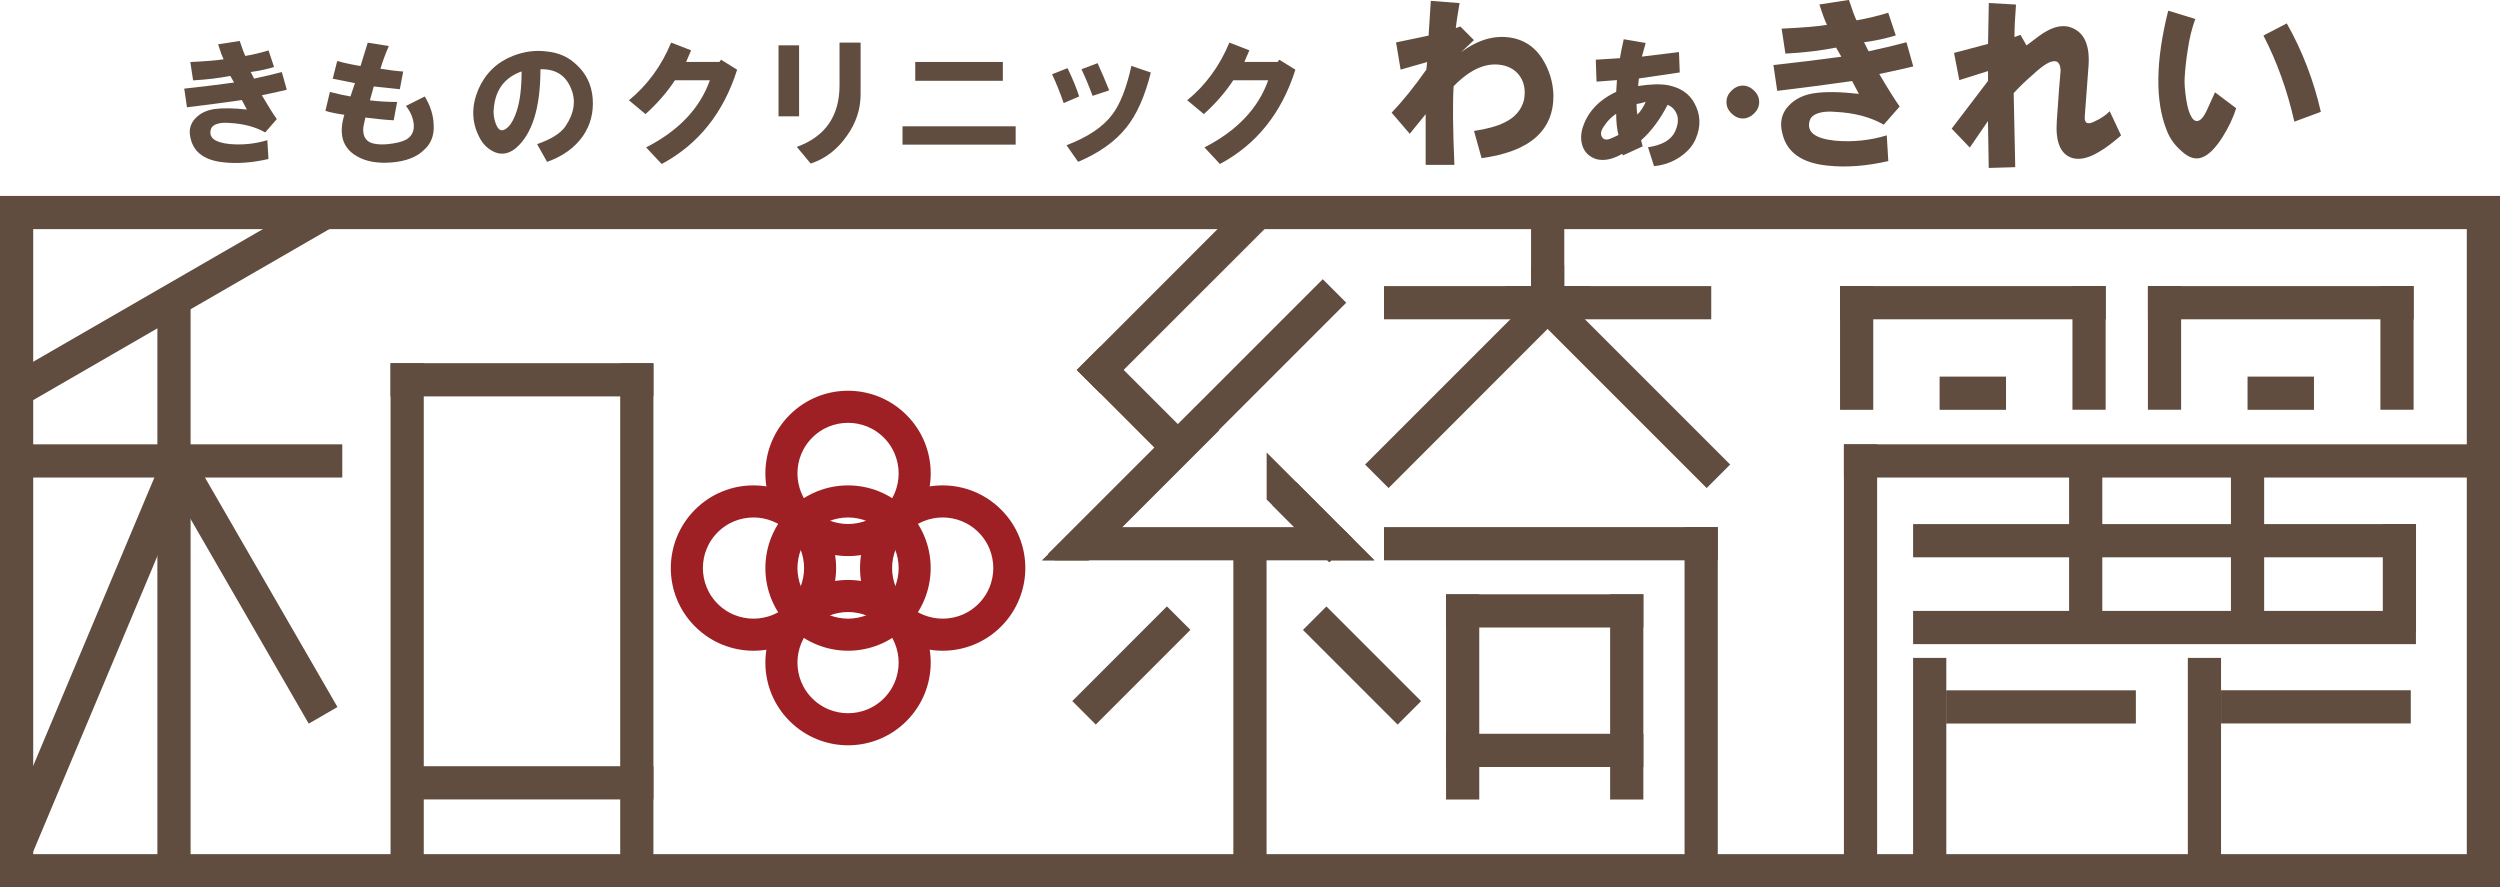
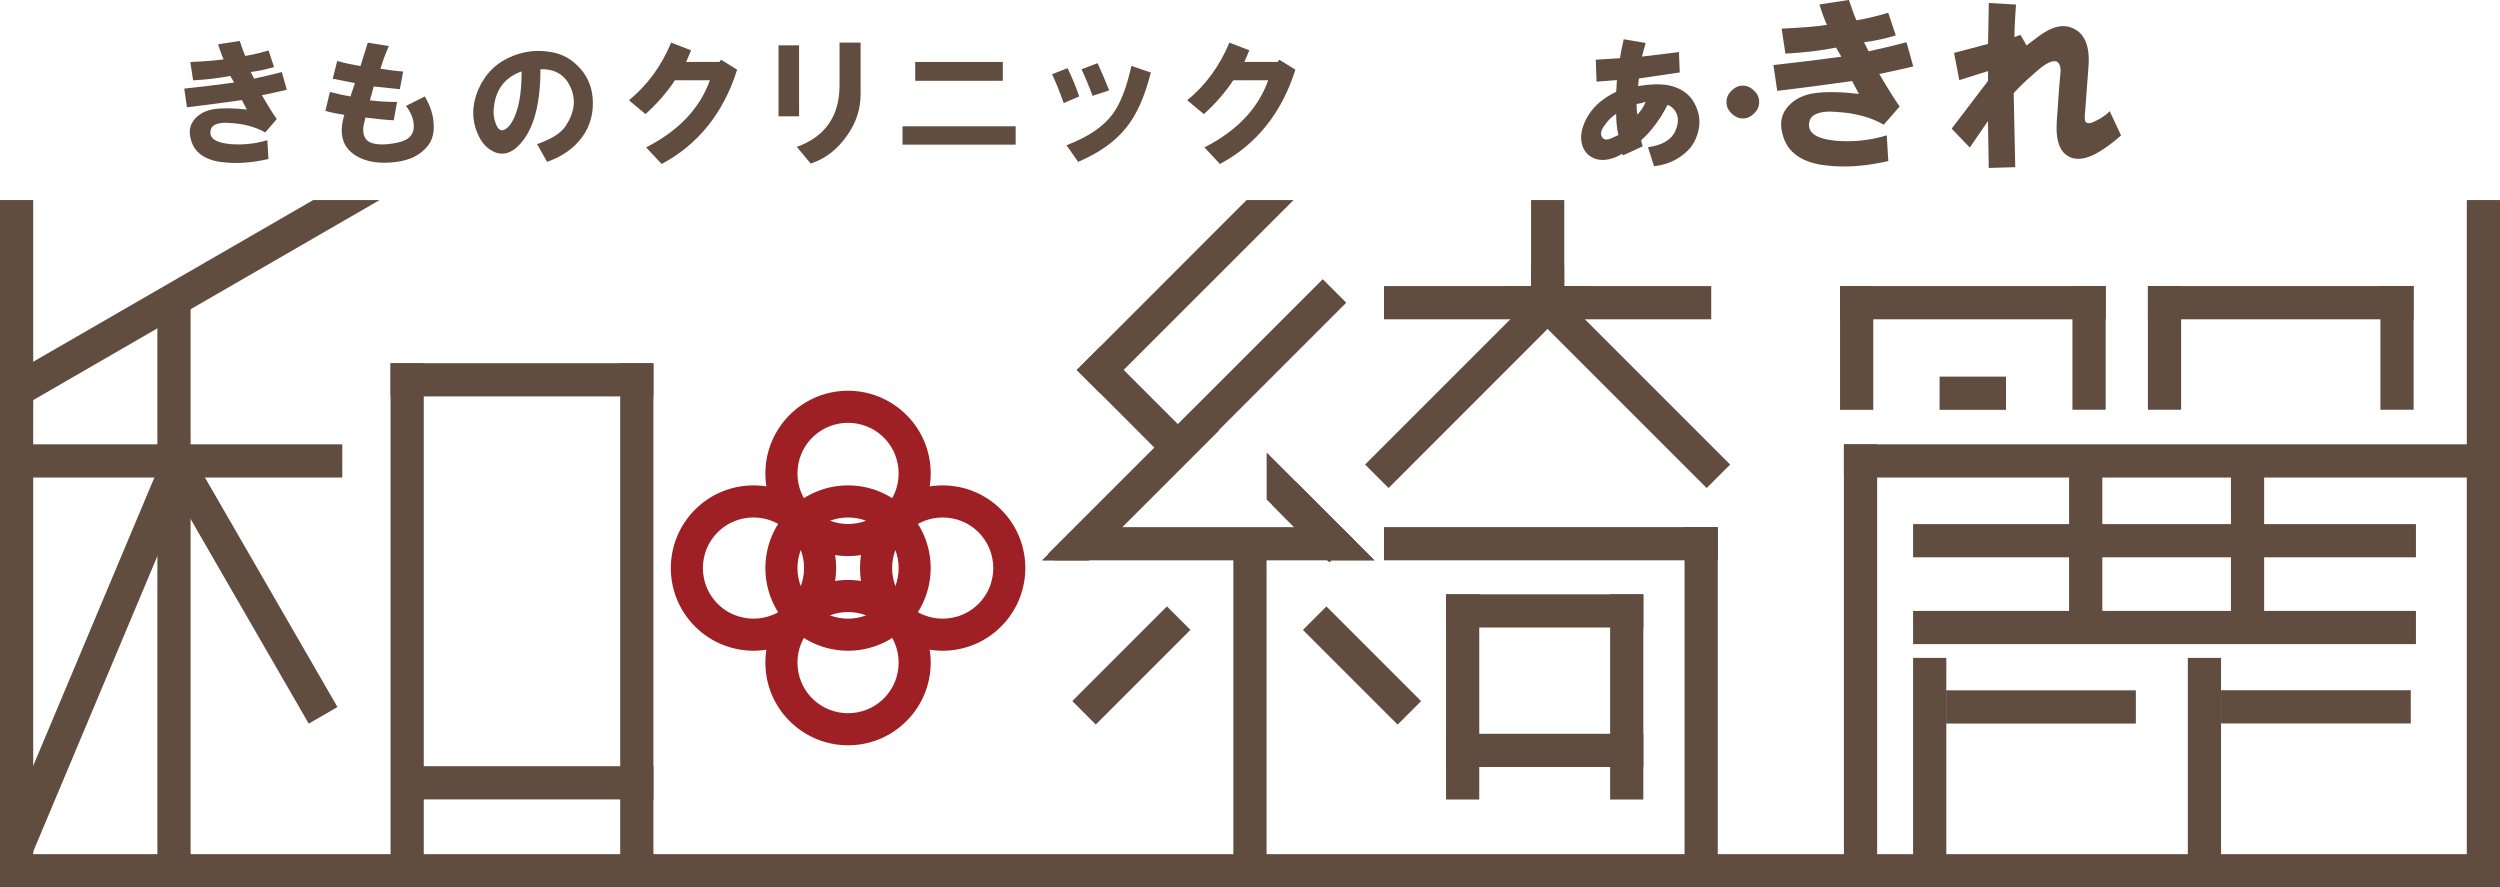
<svg xmlns="http://www.w3.org/2000/svg" viewBox="0 0 290.55 103.13">
  <defs>
    <style>.d{fill:#9e1f24;}.e{fill:#604d3f;}.f{fill:none;stroke:#9e1f24;stroke-miterlimit:10;stroke-width:2.69px;}</style>
  </defs>
  <g id="a" />
  <g id="b">
    <g id="c">
      <g>
-         <rect class="e" x="0" y="22.77" width="290.55" height="3.86" />
        <rect class="e" x="286.69" y="23.25" width="3.86" height="79.88" />
        <rect class="e" y="23.25" width="3.86" height="79.88" />
        <rect class="e" x="0" y="99.27" width="290.55" height="3.86" />
        <rect class="e" x="1.75" y="51.64" width="38.03" height="3.86" />
        <rect class="e" x="160.85" y="33.25" width="38.03" height="3.86" />
        <polygon class="e" points="199.64 61.26 195.78 61.26 160.85 61.26 160.85 65.12 195.78 65.12 199.64 65.12 199.64 61.26" />
        <rect class="e" x="222.34" y="60.91" width="58.44" height="3.86" />
        <rect class="e" x="222.34" y="71" width="58.44" height="3.86" />
        <rect class="e" x="195.78" y="61.26" width="3.86" height="39.97" />
        <rect class="e" x="168.06" y="69.07" width="3.86" height="23.85" />
        <rect class="e" x="187.13" y="69.07" width="3.86" height="23.85" />
        <rect class="e" x="177.94" y="23.25" width="3.86" height="13.05" />
        <rect class="e" x="249.63" y="33.24" width="3.86" height="14.38" />
        <rect class="e" x="240.47" y="52.52" width="3.86" height="19.85" />
        <rect class="e" x="259.28" y="53.27" width="3.86" height="19.85" />
-         <rect class="e" x="276.93" y="60.91" width="3.86" height="12.58" />
        <rect class="e" x="240.86" y="33.24" width="3.86" height="14.38" />
        <polygon class="e" points="217.71 33.24 217.71 37.11 217.71 47.63 213.85 47.63 213.85 37.11 213.85 33.24 217.71 33.24" />
        <rect class="e" x="276.65" y="33.24" width="3.86" height="14.38" />
        <polygon class="e" points="159.73 65.12 121.12 65.12 121.89 64.39 125.19 61.26 155.87 61.26 157.23 62.62 159.73 65.12" />
        <rect class="e" x="45.39" y="42.21" width="30.55" height="3.86" />
        <rect class="e" x="47.32" y="89.05" width="28.62" height="3.86" />
        <rect class="e" x="168.06" y="69.07" width="22.93" height="3.86" />
        <rect class="e" x="168.06" y="85.28" width="22.93" height="3.86" />
        <rect class="e" x="226.18" y="80.23" width="22.05" height="3.86" />
        <rect class="e" x="258.13" y="80.22" width="22.05" height="3.86" />
        <polygon class="e" points="39.22 82.17 35.88 84.1 22.15 60.32 20.96 58.27 19.36 55.5 19.87 55.21 22.15 53.89 22.71 53.57 23.82 55.5 39.22 82.17" />
        <rect class="e" x="18.29" y="35.18" width="3.86" height="67.95" />
        <rect class="e" x="143.34" y="63.56" width="3.86" height="39.57" />
        <polygon class="e" points="222.34 103.13 222.34 99.27 222.34 76.46 226.2 76.46 226.2 99.27 226.2 103.13 222.34 103.13" />
        <polygon class="e" points="254.27 103.13 254.27 99.27 254.27 76.46 258.13 76.46 258.13 99.27 258.13 103.13 254.27 103.13" />
        <polygon class="e" points="44.12 23.25 37.44 27.11 22.15 35.94 18.29 38.16 3.86 46.5 0 48.73 0 44.27 3.86 42.04 29.72 27.11 36.4 23.25 44.12 23.25" />
        <polygon class="e" points="156.46 35.18 141.68 49.96 130.37 61.26 126.51 65.12 122.58 65.12 121.85 64.39 121.84 64.39 121.81 64.36 136.89 49.29 153.73 32.45 156.46 35.18" />
        <polygon class="e" points="141.71 49.99 130.44 61.26 126.58 65.12 121.12 65.12 121.85 64.39 122.14 64.1 124.98 61.26 134.19 52.05 136.92 49.32 138.98 47.26 141.68 49.96 141.71 49.99" />
        <polygon class="e" points="138.44 50.84 135.71 53.57 134.19 52.05 134.16 52.02 134.16 52.02 127.87 45.72 125.14 43 127.87 40.27 130.59 42.99 136.89 49.29 136.92 49.32 138.44 50.84" />
        <rect class="e" x="156.36" y="69.57" width="3.86" height="15.56" transform="translate(-8.33 134.58) rotate(-45)" />
        <polygon class="e" points="157.23 62.61 154.5 65.34 154.28 65.12 150.41 61.26 147.21 58.05 147.21 52.59 150.59 55.97 155.87 61.26 157.23 62.61" />
        <polygon class="e" points="159.73 65.12 154.72 65.12 154.5 65.34 154.28 65.12 150.41 61.26 147.86 58.7 150.59 55.97 155.87 61.26 157.23 62.62 159.73 65.12" />
        <rect class="e" x="123.71" y="75.42" width="15.56" height="3.86" transform="translate(-16.18 115.65) rotate(-45.01)" />
        <polygon class="e" points="125.14 43 127.87 40.27 141.02 27.11 144.88 23.25 150.34 23.25 146.48 27.11 130.59 42.99 127.87 45.72 125.14 43" />
        <polygon class="e" points="184.85 33.24 182.6 35.5 182.59 35.5 180.99 37.11 179.86 38.23 161.38 56.72 158.65 53.99 175.53 37.11 175.53 37.11 177.13 35.5 177.72 34.92 181.79 30.84 181.79 33.24 184.85 33.24" />
        <polygon class="e" points="201.08 53.99 198.35 56.72 174.88 33.25 177.94 33.25 177.94 30.85 201.08 53.99" />
        <polygon class="e" points="21.89 56.06 20.96 58.27 18.29 64.63 3.86 98.97 3.73 99.27 2.11 103.13 0 103.13 0 98.19 3.86 89 17.94 55.5 18.29 54.67 18.33 54.57 19.87 55.21 20.56 55.5 21.89 56.06" />
        <rect class="e" x="45.39" y="42.22" width="3.86" height="60.91" />
        <rect class="e" x="72.08" y="42.22" width="3.86" height="60.91" />
        <rect class="e" x="214.3" y="51.64" width="3.86" height="51.49" />
        <rect class="e" x="214.3" y="51.64" width="76.25" height="3.86" />
        <rect class="e" x="213.85" y="33.25" width="30.88" height="3.86" />
        <rect class="e" x="225.42" y="43.77" width="7.72" height="3.86" />
-         <rect class="e" x="261.21" y="43.77" width="7.72" height="3.86" />
        <rect class="e" x="249.63" y="33.25" width="30.88" height="3.86" />
        <path class="d" d="M92.72,60.18c-3.23,3.23-3.23,8.46,0,11.68,3.23,3.23,8.46,3.23,11.68,0s3.23-8.46,0-11.68c-3.23-3.23-8.46-3.23-11.68,0m10.95,10.95c-2.82,2.82-7.4,2.82-10.22,0-2.82-2.82-2.82-7.4,0-10.22,2.82-2.82,7.4-2.82,10.22,0s2.82,7.4,0,10.22" />
        <path class="f" d="M92.72,60.18c-3.23,3.23-3.23,8.46,0,11.68,3.23,3.23,8.46,3.23,11.68,0s3.23-8.46,0-11.68c-3.23-3.23-8.46-3.23-11.68,0Zm10.95,10.95c-2.82,2.82-7.4,2.82-10.22,0-2.82-2.82-2.82-7.4,0-10.22,2.82-2.82,7.4-2.82,10.22,0s2.82,7.4,0,10.22Z" />
        <path class="d" d="M92.72,49.18c-3.23,3.23-3.23,8.46,0,11.68,3.23,3.23,8.46,3.23,11.68,0,3.23-3.23,3.23-8.46,0-11.68-3.23-3.23-8.46-3.23-11.68,0m10.95,10.95c-2.82,2.82-7.4,2.82-10.22,0-2.82-2.82-2.82-7.4,0-10.22,2.82-2.82,7.4-2.82,10.22,0,2.82,2.82,2.82,7.4,0,10.22" />
        <path class="f" d="M92.72,49.18c-3.23,3.23-3.23,8.46,0,11.68,3.23,3.23,8.46,3.23,11.68,0,3.23-3.23,3.23-8.46,0-11.68-3.23-3.23-8.46-3.23-11.68,0Zm10.95,10.95c-2.82,2.82-7.4,2.82-10.22,0-2.82-2.82-2.82-7.4,0-10.22,2.82-2.82,7.4-2.82,10.22,0,2.82,2.82,2.82,7.4,0,10.22Z" />
        <path class="d" d="M103.72,60.18c-3.23,3.23-3.23,8.46,0,11.68,3.23,3.23,8.46,3.23,11.68,0s3.23-8.46,0-11.68c-3.23-3.23-8.46-3.23-11.68,0m10.95,10.95c-2.82,2.82-7.4,2.82-10.22,0-2.82-2.82-2.82-7.4,0-10.22,2.82-2.82,7.4-2.82,10.22,0,2.82,2.82,2.82,7.4,0,10.22" />
        <path class="f" d="M103.72,60.18c-3.23,3.23-3.23,8.46,0,11.68,3.23,3.23,8.46,3.23,11.68,0s3.23-8.46,0-11.68c-3.23-3.23-8.46-3.23-11.68,0Zm10.95,10.95c-2.82,2.82-7.4,2.82-10.22,0-2.82-2.82-2.82-7.4,0-10.22,2.82-2.82,7.4-2.82,10.22,0,2.82,2.82,2.82,7.4,0,10.22Z" />
        <path class="d" d="M92.72,71.17c-3.23,3.23-3.23,8.46,0,11.68,3.23,3.23,8.46,3.23,11.68,0,3.23-3.23,3.23-8.46,0-11.68-3.23-3.23-8.46-3.23-11.68,0m10.95,10.95c-2.82,2.82-7.4,2.82-10.22,0-2.82-2.82-2.82-7.4,0-10.22,2.82-2.82,7.4-2.82,10.22,0,2.82,2.82,2.82,7.4,0,10.22" />
        <path class="f" d="M92.72,71.17c-3.23,3.23-3.23,8.46,0,11.68,3.23,3.23,8.46,3.23,11.68,0,3.23-3.23,3.23-8.46,0-11.68-3.23-3.23-8.46-3.23-11.68,0Zm10.95,10.95c-2.82,2.82-7.4,2.82-10.22,0-2.82-2.82-2.82-7.4,0-10.22,2.82-2.82,7.4-2.82,10.22,0,2.82,2.82,2.82,7.4,0,10.22Z" />
        <path class="d" d="M81.73,60.18c-3.23,3.23-3.23,8.46,0,11.68,3.23,3.23,8.46,3.23,11.68,0s3.23-8.46,0-11.68c-3.23-3.23-8.46-3.23-11.68,0m10.95,10.95c-2.82,2.82-7.4,2.82-10.22,0-2.82-2.82-2.82-7.4,0-10.22,2.82-2.82,7.4-2.82,10.22,0,2.82,2.82,2.82,7.4,0,10.22" />
        <path class="f" d="M81.73,60.18c-3.23,3.23-3.23,8.46,0,11.68,3.23,3.23,8.46,3.23,11.68,0s3.23-8.46,0-11.68c-3.23-3.23-8.46-3.23-11.68,0Zm10.95,10.95c-2.82,2.82-7.4,2.82-10.22,0-2.82-2.82-2.82-7.4,0-10.22,2.82-2.82,7.4-2.82,10.22,0,2.82,2.82,2.82,7.4,0,10.22Z" />
        <path class="e" d="M21.41,10.3c1.98-.21,3.91-.45,5.8-.71l-.45-.77c-1.29,.26-2.73,.43-4.32,.52l-.32-2.13c1.81-.09,3.09-.19,3.87-.32-.17-.34-.39-.92-.64-1.74l2.51-.39c.3,.9,.52,1.48,.64,1.74,.82-.13,1.72-.34,2.71-.64l.64,1.93c-.86,.26-1.76,.45-2.71,.58l.39,.77c1.2-.26,2.28-.52,3.22-.77l.58,2.06c-.52,.13-1.48,.34-2.9,.64,.73,1.25,1.31,2.17,1.74,2.77l-1.35,1.55c-1.12-.64-2.49-1.01-4.13-1.1-.52-.04-.95-.02-1.29,.06-.52,.13-.82,.37-.9,.71-.26,.95,.47,1.5,2.19,1.68,1.5,.13,2.97-.02,4.38-.45l.13,2.19c-1.89,.43-3.61,.56-5.16,.39-2.19-.21-3.48-1.12-3.87-2.71-.26-.95-.09-1.74,.52-2.39,.56-.6,1.31-.97,2.26-1.1,.95-.13,2.19-.11,3.74,.06l-.58-1.1c-2.11,.3-4.23,.58-6.38,.84l-.32-2.19Z" />
        <path class="e" d="M37.82,12.88l.52-2.19c1.03,.26,1.83,.43,2.39,.52l.52-1.55-2.58-.51,.52-2.06c.95,.26,1.85,.45,2.71,.58,.43-1.42,.71-2.32,.84-2.71l2.45,.39c-.43,.99-.75,1.87-.97,2.64,1.07,.17,1.96,.28,2.64,.32l-.39,2.06-3.03-.32-.45,1.61c1.03,.13,2.08,.19,3.16,.19l-.39,2.13c-.86-.04-1.96-.15-3.29-.32-.17,.64-.26,1.12-.26,1.42,0,.56,.17,.99,.52,1.29,.43,.34,1.18,.47,2.26,.39,.94-.09,1.68-.26,2.19-.52,.69-.39,.99-1.01,.9-1.87-.09-.73-.39-1.42-.9-2.06l2.19-1.1c.64,1.07,.99,2.15,1.03,3.22,.09,1.25-.28,2.24-1.1,2.97-.86,.86-2.13,1.35-3.8,1.48-1.63,.13-2.97-.11-4-.71-1.68-.95-2.17-2.56-1.48-4.83-.9-.13-1.63-.28-2.19-.45" />
        <path class="e" d="M63.58,18.81l-1.16-2.06c1.63-.56,2.73-1.25,3.29-2.06,1.07-1.59,1.27-3.11,.58-4.58-.64-1.42-1.8-2.11-3.48-2.06,0,4.47-.95,7.52-2.84,9.15-.77,.64-1.57,.82-2.38,.52-.86-.34-1.5-.97-1.93-1.87-.86-1.72-.88-3.54-.06-5.48,.82-1.85,2.15-3.14,4-3.87,1.33-.52,2.64-.69,3.93-.52,1.38,.13,2.54,.64,3.48,1.55,1.12,1.03,1.74,2.32,1.87,3.87,.13,1.68-.26,3.16-1.16,4.45-.95,1.33-2.32,2.32-4.13,2.96m-2.97-10.51c-1.93,.69-3.01,2.08-3.22,4.19-.09,.6-.02,1.2,.19,1.81,.26,.73,.6,.99,1.03,.77,.56-.26,1.03-.97,1.42-2.13,.39-1.16,.58-2.71,.58-4.64" />
-         <path class="e" d="M73.1,11.65c2.15-1.76,3.78-4,4.9-6.7l2.32,.9-.58,1.35h3.87l.19-.26,1.87,1.16c-1.59,5.03-4.51,8.68-8.77,10.96l-1.81-1.93c3.78-1.93,6.25-4.53,7.41-7.8h-4.06c-.9,1.37-2.04,2.69-3.42,3.93l-1.93-1.61Z" />
+         <path class="e" d="M73.1,11.65c2.15-1.76,3.78-4,4.9-6.7l2.32,.9-.58,1.35h3.87l.19-.26,1.87,1.16c-1.59,5.03-4.51,8.68-8.77,10.96l-1.81-1.93c3.78-1.93,6.25-4.53,7.41-7.8h-4.06c-.9,1.37-2.04,2.69-3.42,3.93l-1.93-1.61" />
        <path class="e" d="M90.48,5.27h2.39V13.52h-2.39V5.27Zm2.13,11.8c3.31-1.2,4.96-3.59,4.96-7.15V4.95h2.45v6c0,1.72-.52,3.31-1.55,4.77-1.12,1.63-2.54,2.73-4.25,3.29l-1.61-1.93Z" />
        <path class="e" d="M104.89,14.68h13.15v2.13h-13.15v-2.13Zm1.48-7.48h10.18v2.19h-10.18v-2.19Z" />
        <path class="e" d="M122.27,8.63l1.8-.71c.6,1.25,1.05,2.34,1.35,3.29l-1.8,.77c-.43-1.25-.88-2.36-1.35-3.35m1.68,8.25c2.49-.95,4.28-2.15,5.35-3.61,.9-1.2,1.63-3.07,2.19-5.61l2.26,.77c-.69,2.75-1.63,4.88-2.84,6.38-1.29,1.63-3.16,2.96-5.61,4l-1.35-1.93Zm1.74-8.83l1.87-.71c.47,1.03,.92,2.08,1.35,3.16l-1.93,.64c-.43-1.16-.86-2.19-1.29-3.09" />
        <path class="e" d="M137.98,11.65c2.15-1.76,3.78-4,4.9-6.7l2.32,.9-.58,1.35h3.87l.19-.26,1.87,1.16c-1.59,5.03-4.51,8.68-8.77,10.96l-1.8-1.93c3.78-1.93,6.25-4.53,7.41-7.8h-4.06c-.9,1.37-2.04,2.69-3.42,3.93l-1.93-1.61Z" />
-         <path class="e" d="M161.73,13.1c1.29-1.35,2.64-3.02,4.04-5.01l.09-.88-3.08,.88-.53-3.16,3.78-.79,.26-4.04,3.34,.26c-.23,1.35-.38,2.32-.44,2.9l.53-.18,1.58,1.58-1.49,1.41c2.11-1.58,4.22-2.11,6.33-1.58,1.29,.35,2.31,1.11,3.08,2.29,.82,1.29,1.26,2.7,1.32,4.22,.06,4.16-2.73,6.62-8.35,7.38l-.88-3.16c1.52-.23,2.69-.56,3.52-.97,1.23-.59,1.99-1.46,2.29-2.64,.18-1,.06-1.85-.35-2.55-.41-.7-1.03-1.17-1.85-1.41-1.93-.53-3.93,.26-5.98,2.37-.12,1.99-.09,5.04,.09,9.14h-3.34v-5.89l-1.85,2.28-2.11-2.46Z" />
        <path class="e" d="M187.83,10.72l.09-1.41-2.37,.18-.09-2.55,2.81-.18c.06-.41,.2-1.14,.44-2.2l2.55,.44c-.18,.64-.32,1.17-.44,1.58,1.46-.18,2.9-.35,4.31-.53l.09,2.37c-1.58,.24-3.16,.47-4.75,.7l-.09,.88c1.46-.23,2.64-.26,3.52-.09,1.41,.29,2.4,.97,2.99,2.02,.76,1.35,.82,2.75,.18,4.22-.35,.82-.97,1.52-1.85,2.11-.88,.59-1.87,.94-2.99,1.05l-.7-2.2c1.64-.23,2.7-.85,3.16-1.85,.29-.64,.38-1.23,.26-1.76-.18-.64-.56-1.08-1.14-1.32-.88,1.7-1.9,3.08-3.08,4.13l.18,.7-2.29,1.05-.09-.18c-1.11,.64-2.11,.85-2.99,.62-.76-.24-1.29-.7-1.58-1.41-.24-.64-.26-1.32-.09-2.02,.53-1.93,1.85-3.4,3.95-4.39m0,2.55c-.53,.35-.97,.79-1.32,1.32-.41,.53-.53,.97-.35,1.32,.18,.35,.5,.44,.97,.26,.29-.12,.62-.26,.97-.44-.18-.76-.26-1.58-.26-2.46m2.46,.09c.41-.41,.73-.91,.97-1.49-.35,.12-.7,.21-1.06,.26,0,.47,.03,.88,.09,1.23" />
        <path class="e" d="M206.09,7.56c2.69-.29,5.33-.62,7.91-.97l-.61-1.06c-1.76,.35-3.72,.59-5.89,.7l-.44-2.9c2.46-.12,4.22-.26,5.27-.44-.23-.47-.53-1.26-.88-2.37l3.43-.53c.41,1.23,.7,2.02,.88,2.37,1.11-.18,2.34-.47,3.69-.88l.88,2.64c-1.17,.35-2.4,.62-3.69,.79l.53,1.05c1.64-.35,3.11-.7,4.4-1.05l.79,2.81c-.7,.18-2.02,.47-3.95,.88,1,1.7,1.79,2.96,2.37,3.78l-1.85,2.11c-1.52-.88-3.4-1.38-5.63-1.49-.7-.06-1.29-.03-1.76,.09-.7,.18-1.11,.5-1.23,.97-.35,1.29,.64,2.05,2.99,2.29,2.05,.18,4.04-.03,5.98-.62l.18,2.99c-2.58,.59-4.92,.76-7.03,.53-2.99-.29-4.75-1.52-5.27-3.69-.35-1.29-.12-2.37,.7-3.25,.76-.82,1.79-1.32,3.08-1.49,1.29-.18,2.99-.15,5.1,.09l-.79-1.49c-2.87,.41-5.77,.79-8.7,1.14l-.44-2.99Z" />
        <path class="e" d="M226.83,14.94l4.22-5.54v-1.14l-3.34,1.05-.61-3.16,3.95-1.05,.09-4.75,3.16,.18c-.12,1.52-.18,2.78-.18,3.78l.7-.26,.7,1.23,1.41-1.06c1.41-1.05,2.64-1.41,3.69-1.05,1.58,.53,2.28,2.02,2.11,4.48l-.44,5.89c-.06,.82,.35,1,1.23,.53,.64-.29,1.2-.67,1.67-1.14l1.32,2.81c-.94,.82-1.76,1.44-2.46,1.85-1.23,.76-2.28,1.02-3.16,.79-1.41-.41-2.02-1.85-1.85-4.31l.26-3.69c.06-.76,.12-1.46,.18-2.11,0-.64-.18-1.03-.53-1.14-.29-.06-.65,.03-1.05,.26-.41,.23-.94,.64-1.58,1.23-.88,.76-1.64,1.49-2.29,2.2,.06,2.87,.12,5.74,.18,8.61l-3.08,.09-.09-5.45-2.11,3.08-2.11-2.2Z" />
-         <path class="e" d="M255.14,2.2c-.41,1.11-.7,2.32-.88,3.6-.18,1.11-.29,2.14-.35,3.08-.06,.64,0,1.55,.18,2.73,.12,.7,.26,1.26,.44,1.67,.23,.53,.5,.79,.79,.79,.41,0,.82-.47,1.23-1.41l.88-1.93,2.46,1.85c-.35,1.11-.88,2.23-1.58,3.34-.82,1.29-1.61,2.08-2.37,2.37-.76,.29-1.55,.06-2.37-.7-.82-.7-1.41-1.52-1.76-2.46-1.35-3.4-1.29-8.03,.18-13.89l3.16,.97Zm7.91,1.93l2.72-1.41c1.82,3.22,3.13,6.65,3.96,10.28l-3.08,1.14c-.82-3.63-2.02-6.97-3.6-10.02" />
        <path class="e" d="M202.55,13.77c-.49,0-.94-.21-1.35-.62-.37-.37-.55-.8-.55-1.29s.18-.92,.55-1.29c.41-.41,.86-.62,1.35-.62s.94,.21,1.35,.62c.37,.37,.55,.8,.55,1.29s-.18,.92-.55,1.29c-.41,.41-.86,.62-1.35,.62" />
      </g>
    </g>
  </g>
</svg>